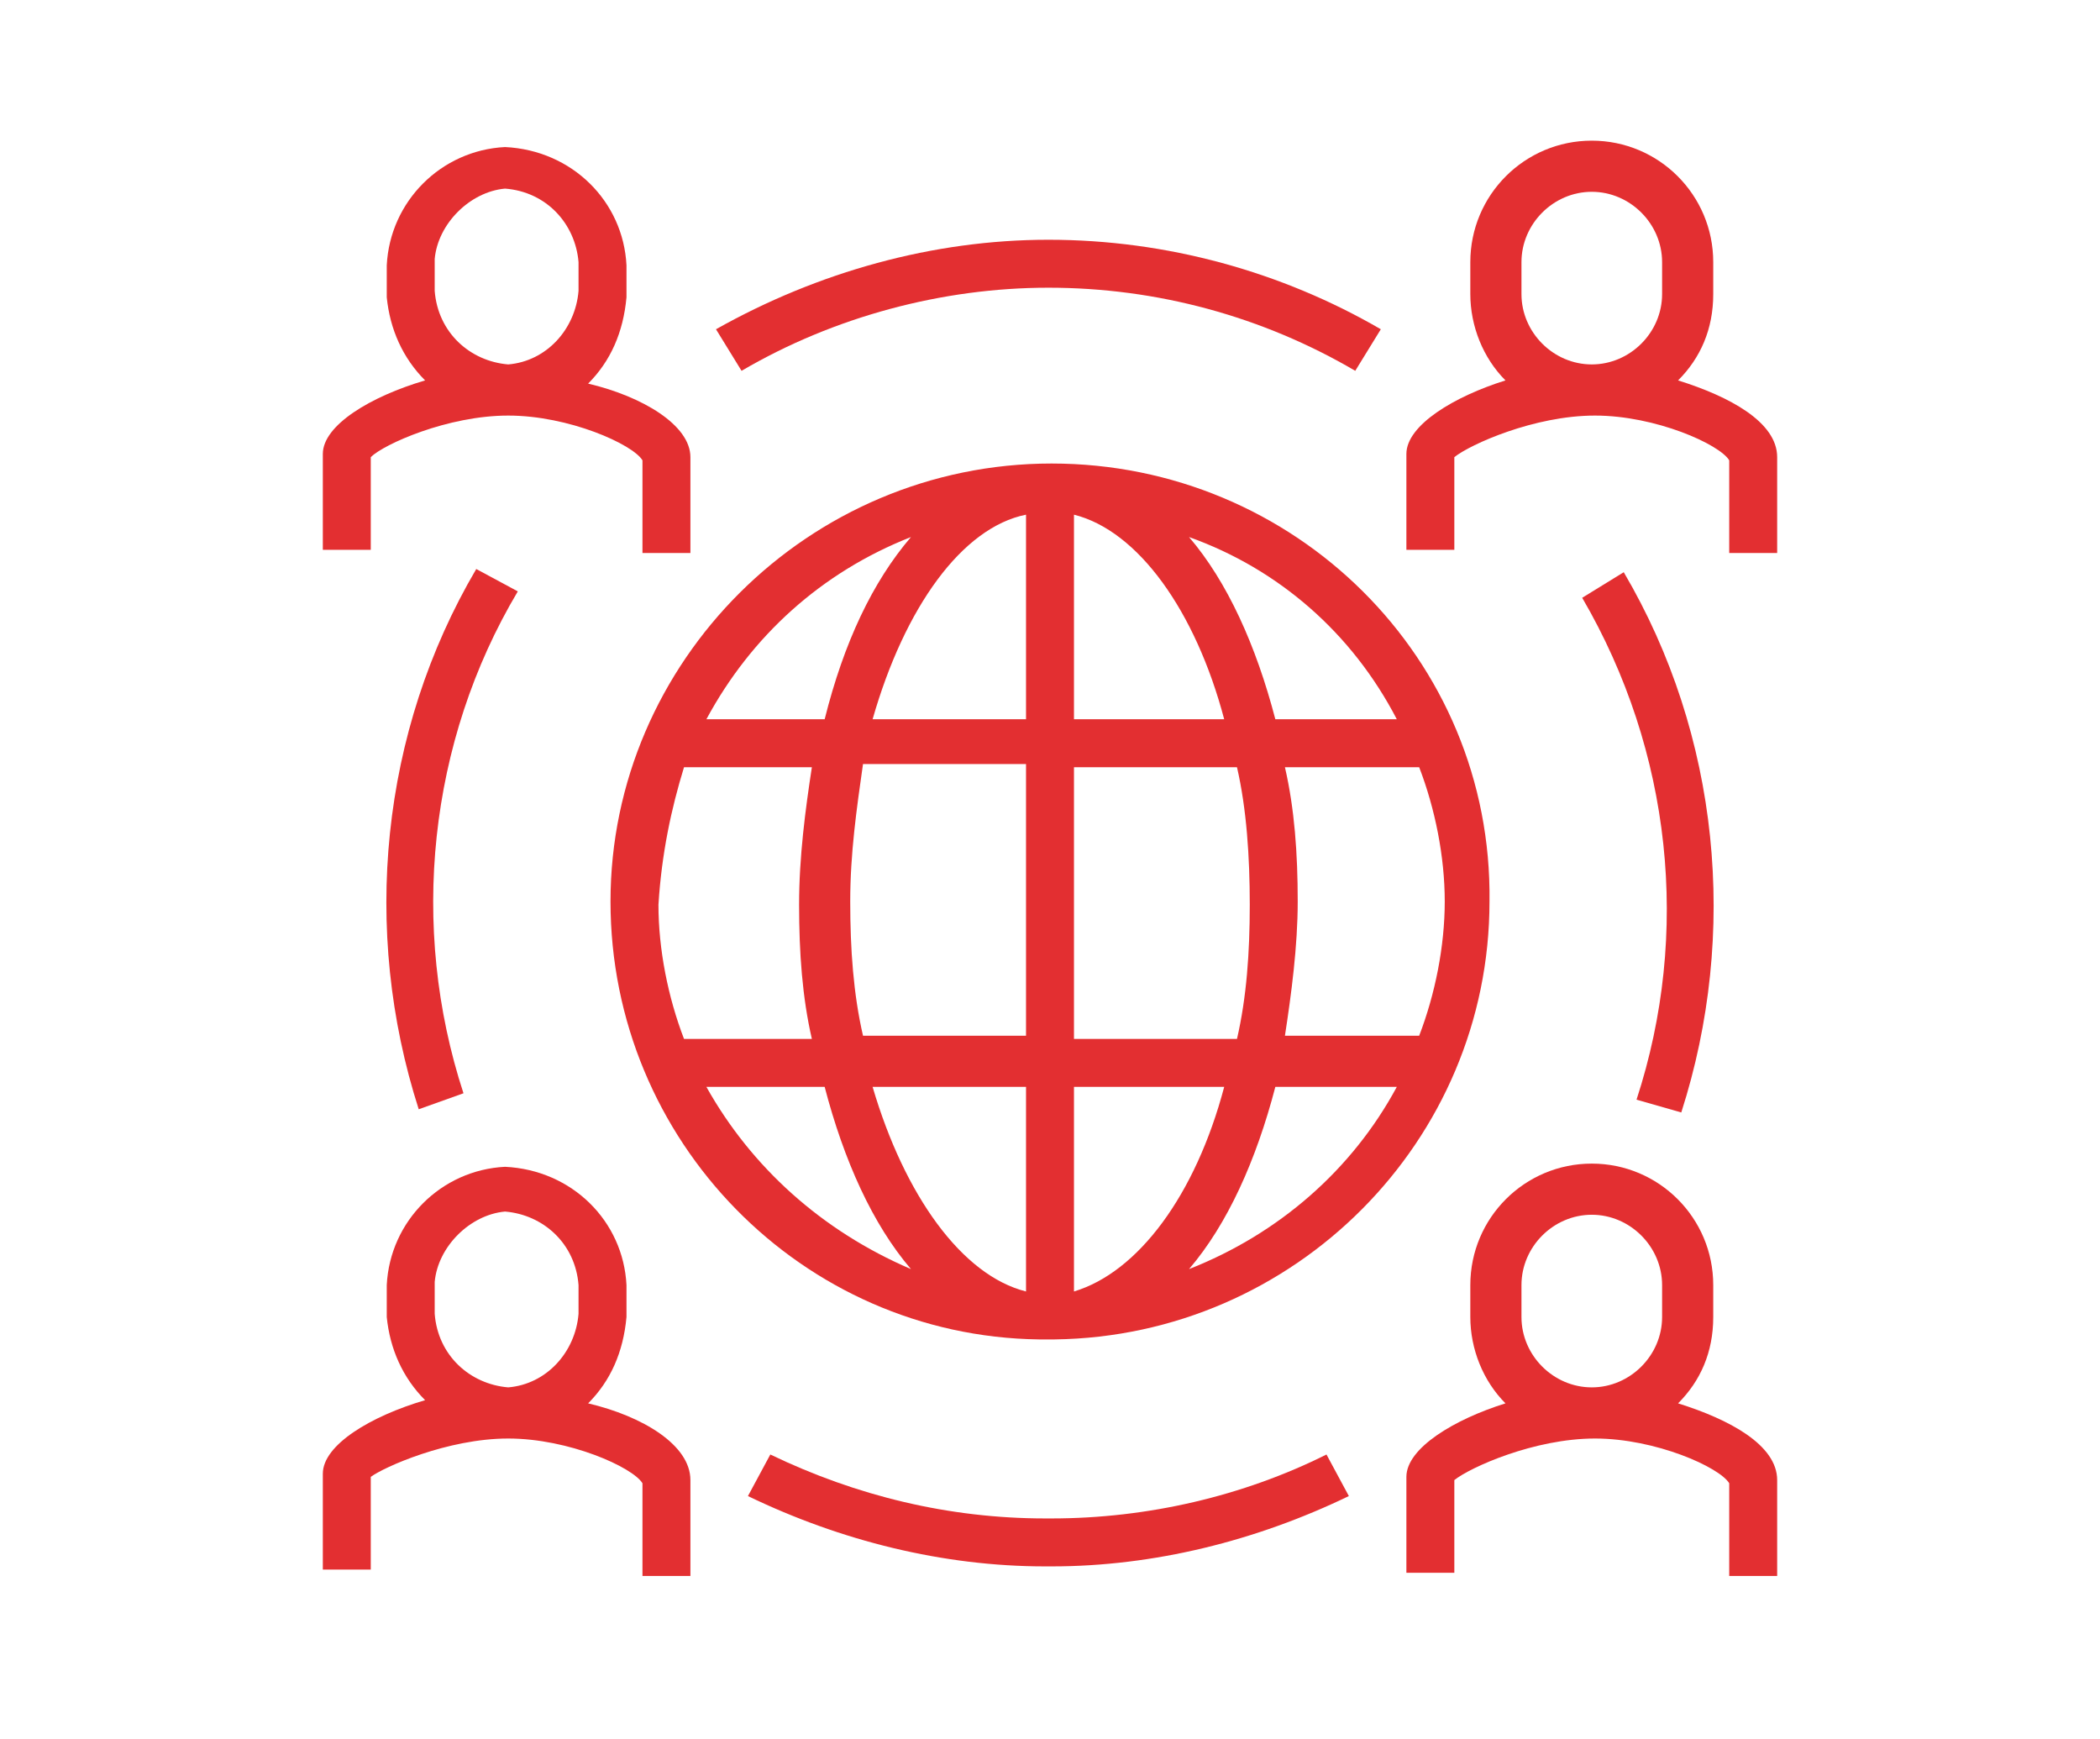
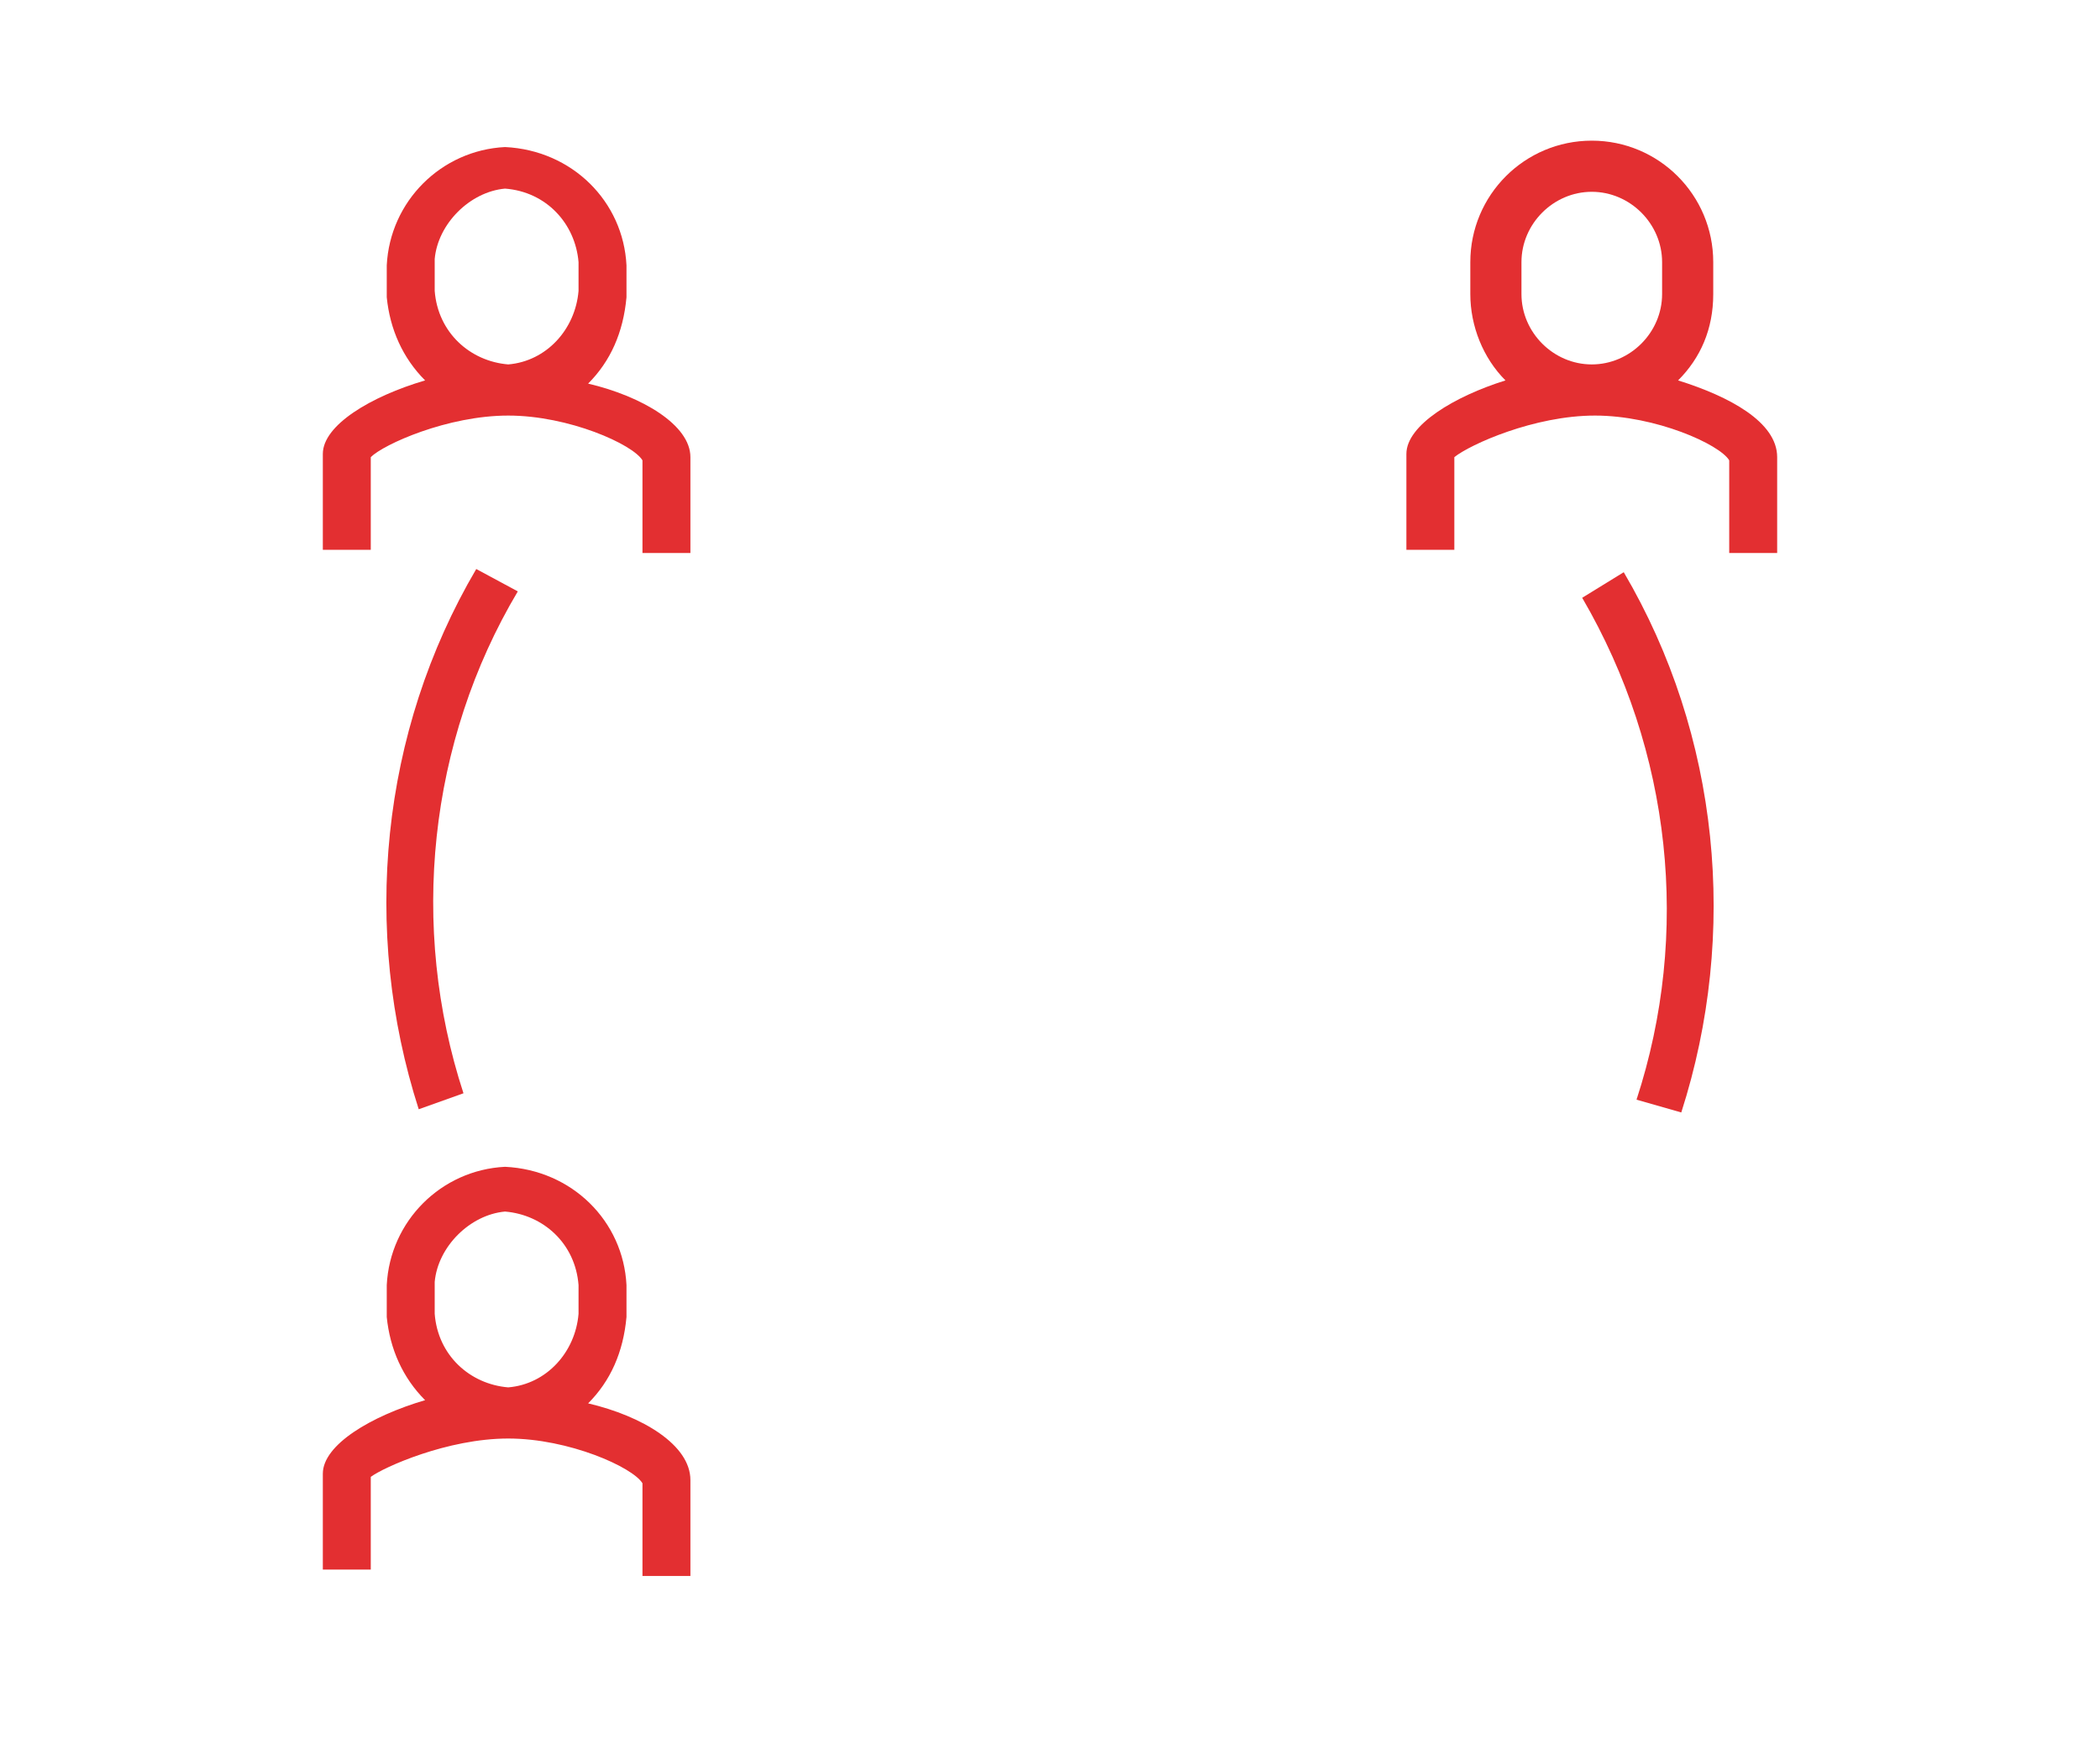
<svg xmlns="http://www.w3.org/2000/svg" version="1.1" id="icons" x="0px" y="0px" viewBox="0 0 65.7 54.4" style="enable-background:new 0 0 65.7 54.4;" xml:space="preserve">
  <style type="text/css"> .st0{fill:#E32F31;} </style>
  <title>santander ikony</title>
  <g>
    <path class="st0" d="M52.5,11.9c0.7-0.7,1.1-1.6,1.1-2.7v-1c0-2.1-1.7-3.8-3.8-3.8s-3.8,1.7-3.8,3.8v1c0,1,0.4,2,1.1,2.7 c-1.6,0.5-3.1,1.4-3.1,2.3v3h1.5v-2.9C46,13.9,48,13,49.9,13s3.9,0.9,4.2,1.4v2.9h1.5v-3C55.6,13.2,54.1,12.4,52.5,11.9z M47.6,9.2 v-1c0-1.2,1-2.2,2.2-2.2s2.2,1,2.2,2.2v1c0,1.2-1,2.2-2.2,2.2S47.6,10.4,47.6,9.2z" />
-     <path class="st0" d="M52.5,43.9c0.7-0.7,1.1-1.6,1.1-2.7v-1c0-2.1-1.7-3.8-3.8-3.8s-3.8,1.7-3.8,3.8v1c0,1,0.4,2,1.1,2.7 c-1.6,0.5-3.1,1.4-3.1,2.3v3h1.5v-2.9C46,45.9,48,45,49.9,45s3.9,0.9,4.2,1.4v2.9h1.5v-3C55.6,45.2,54.1,44.4,52.5,43.9z M47.6,41.2v-1c0-1.2,1-2.2,2.2-2.2s2.2,1,2.2,2.2v1c0,1.2-1,2.2-2.2,2.2S47.6,42.4,47.6,41.2z" />
-     <path class="st0" d="M32.9,14.5c-7.6,0-13.8,6.2-13.8,13.7c0,7.5,6,13.6,13.4,13.7c0.1,0,0.2,0,0.3,0c0.1,0,0.1,0,0.2,0 c7.5-0.1,13.6-6.2,13.6-13.7C46.7,20.6,40.5,14.5,32.9,14.5z M26.6,28.2c0-1.5,0.2-2.9,0.4-4.3h5.1v8.5H27 C26.7,31.1,26.6,29.7,26.6,28.2z M33.6,16.1c2,0.5,3.8,3,4.7,6.4h-4.7V16.1z M32.1,16.1v6.4h-4.8C28.3,19,30.1,16.5,32.1,16.1z M32.1,34v6.4c-2-0.5-3.8-3-4.8-6.4H32.1z M33.6,40.4V34h4.7C37.4,37.4,35.6,39.8,33.6,40.4z M33.6,32.5V24h5.1 c0.3,1.3,0.4,2.8,0.4,4.3c0,1.5-0.1,2.9-0.4,4.2H33.6z M40.2,24h4.2c0.5,1.3,0.8,2.8,0.8,4.2s-0.3,2.9-0.8,4.2h-4.2 c0.2-1.3,0.4-2.8,0.4-4.2C40.6,26.7,40.5,25.3,40.2,24z M43.7,22.5h-3.8c-0.6-2.3-1.5-4.3-2.7-5.7C40,17.8,42.3,19.8,43.7,22.5z M28.5,16.8c-1.2,1.4-2.1,3.3-2.7,5.7h-3.7C23.5,19.9,25.7,17.9,28.5,16.8z M21.4,24h4c-0.2,1.3-0.4,2.8-0.4,4.3 c0,1.5,0.1,2.9,0.4,4.2h-4c-0.5-1.3-0.8-2.8-0.8-4.2C20.7,26.7,21,25.3,21.4,24z M22.1,34h3.7c0.6,2.3,1.5,4.3,2.7,5.7 C25.7,38.5,23.5,36.5,22.1,34z M37.2,39.7c1.2-1.4,2.1-3.4,2.7-5.7h3.8C42.3,36.6,40,38.6,37.2,39.7z" />
    <path class="st0" d="M52.6,34.8c1.8-5.6,1.2-11.8-1.8-16.9l-1.3,0.8c2.8,4.8,3.4,10.5,1.7,15.7L52.6,34.8z" />
    <path class="st0" d="M11.6,14.3C12,13.9,14,13,15.9,13s3.9,0.9,4.2,1.4v2.9h1.5v-3c0-1-1.5-1.9-3.2-2.3c0.7-0.7,1.1-1.6,1.2-2.7v-1 c0,0,0,0,0,0c-0.1-2-1.7-3.6-3.8-3.7c-2,0.1-3.6,1.7-3.7,3.7l0,1c0.1,1,0.5,1.9,1.2,2.6c-1.7,0.5-3.2,1.4-3.2,2.3v3h1.5V14.3z M15.8,5.9C17.1,6,18,7,18.1,8.2l0,0.9c-0.1,1.2-1,2.2-2.2,2.3c-1.2-0.1-2.2-1-2.3-2.3l0-1C13.7,7,14.7,6,15.8,5.9z" />
    <path class="st0" d="M18.4,43.9c0.7-0.7,1.1-1.6,1.2-2.7v-1c0,0,0,0,0,0c-0.1-2-1.7-3.6-3.8-3.7c-2,0.1-3.6,1.7-3.7,3.7l0,1 c0.1,1,0.5,1.9,1.2,2.6c-1.7,0.5-3.2,1.4-3.2,2.3v3h1.5v-2.9C12,45.9,14,45,15.9,45s3.9,0.9,4.2,1.4v2.9h1.5v-3 C21.6,45.2,20.1,44.3,18.4,43.9z M15.8,37.9c1.2,0.1,2.2,1,2.3,2.3l0,0.9c-0.1,1.2-1,2.2-2.2,2.3c-1.2-0.1-2.2-1-2.3-2.3l0-1 C13.7,39,14.7,38,15.8,37.9z" />
    <path class="st0" d="M14.9,17.8c-3,5.1-3.6,11.3-1.8,16.9l1.4-0.5c-1.7-5.2-1.1-11,1.7-15.7L14.9,17.8z" />
-     <path class="st0" d="M32.9,47.5C32.9,47.5,32.9,47.5,32.9,47.5h-0.2c0,0,0,0,0,0c-3,0-5.9-0.7-8.6-2l-0.7,1.3 c2.9,1.4,6.1,2.2,9.3,2.2c0,0,0,0,0,0h0.2c0,0,0,0,0,0c3.2,0,6.4-0.8,9.3-2.2l-0.7-1.3C38.9,46.8,35.9,47.5,32.9,47.5z" />
-     <path class="st0" d="M32.8,9c3.4,0,6.7,0.9,9.6,2.6l0.8-1.3c-3.1-1.8-6.7-2.8-10.4-2.8c-3.6,0-7.2,1-10.4,2.8l0.8,1.3 C26.1,9.9,29.5,9,32.8,9z" />
  </g>
</svg>